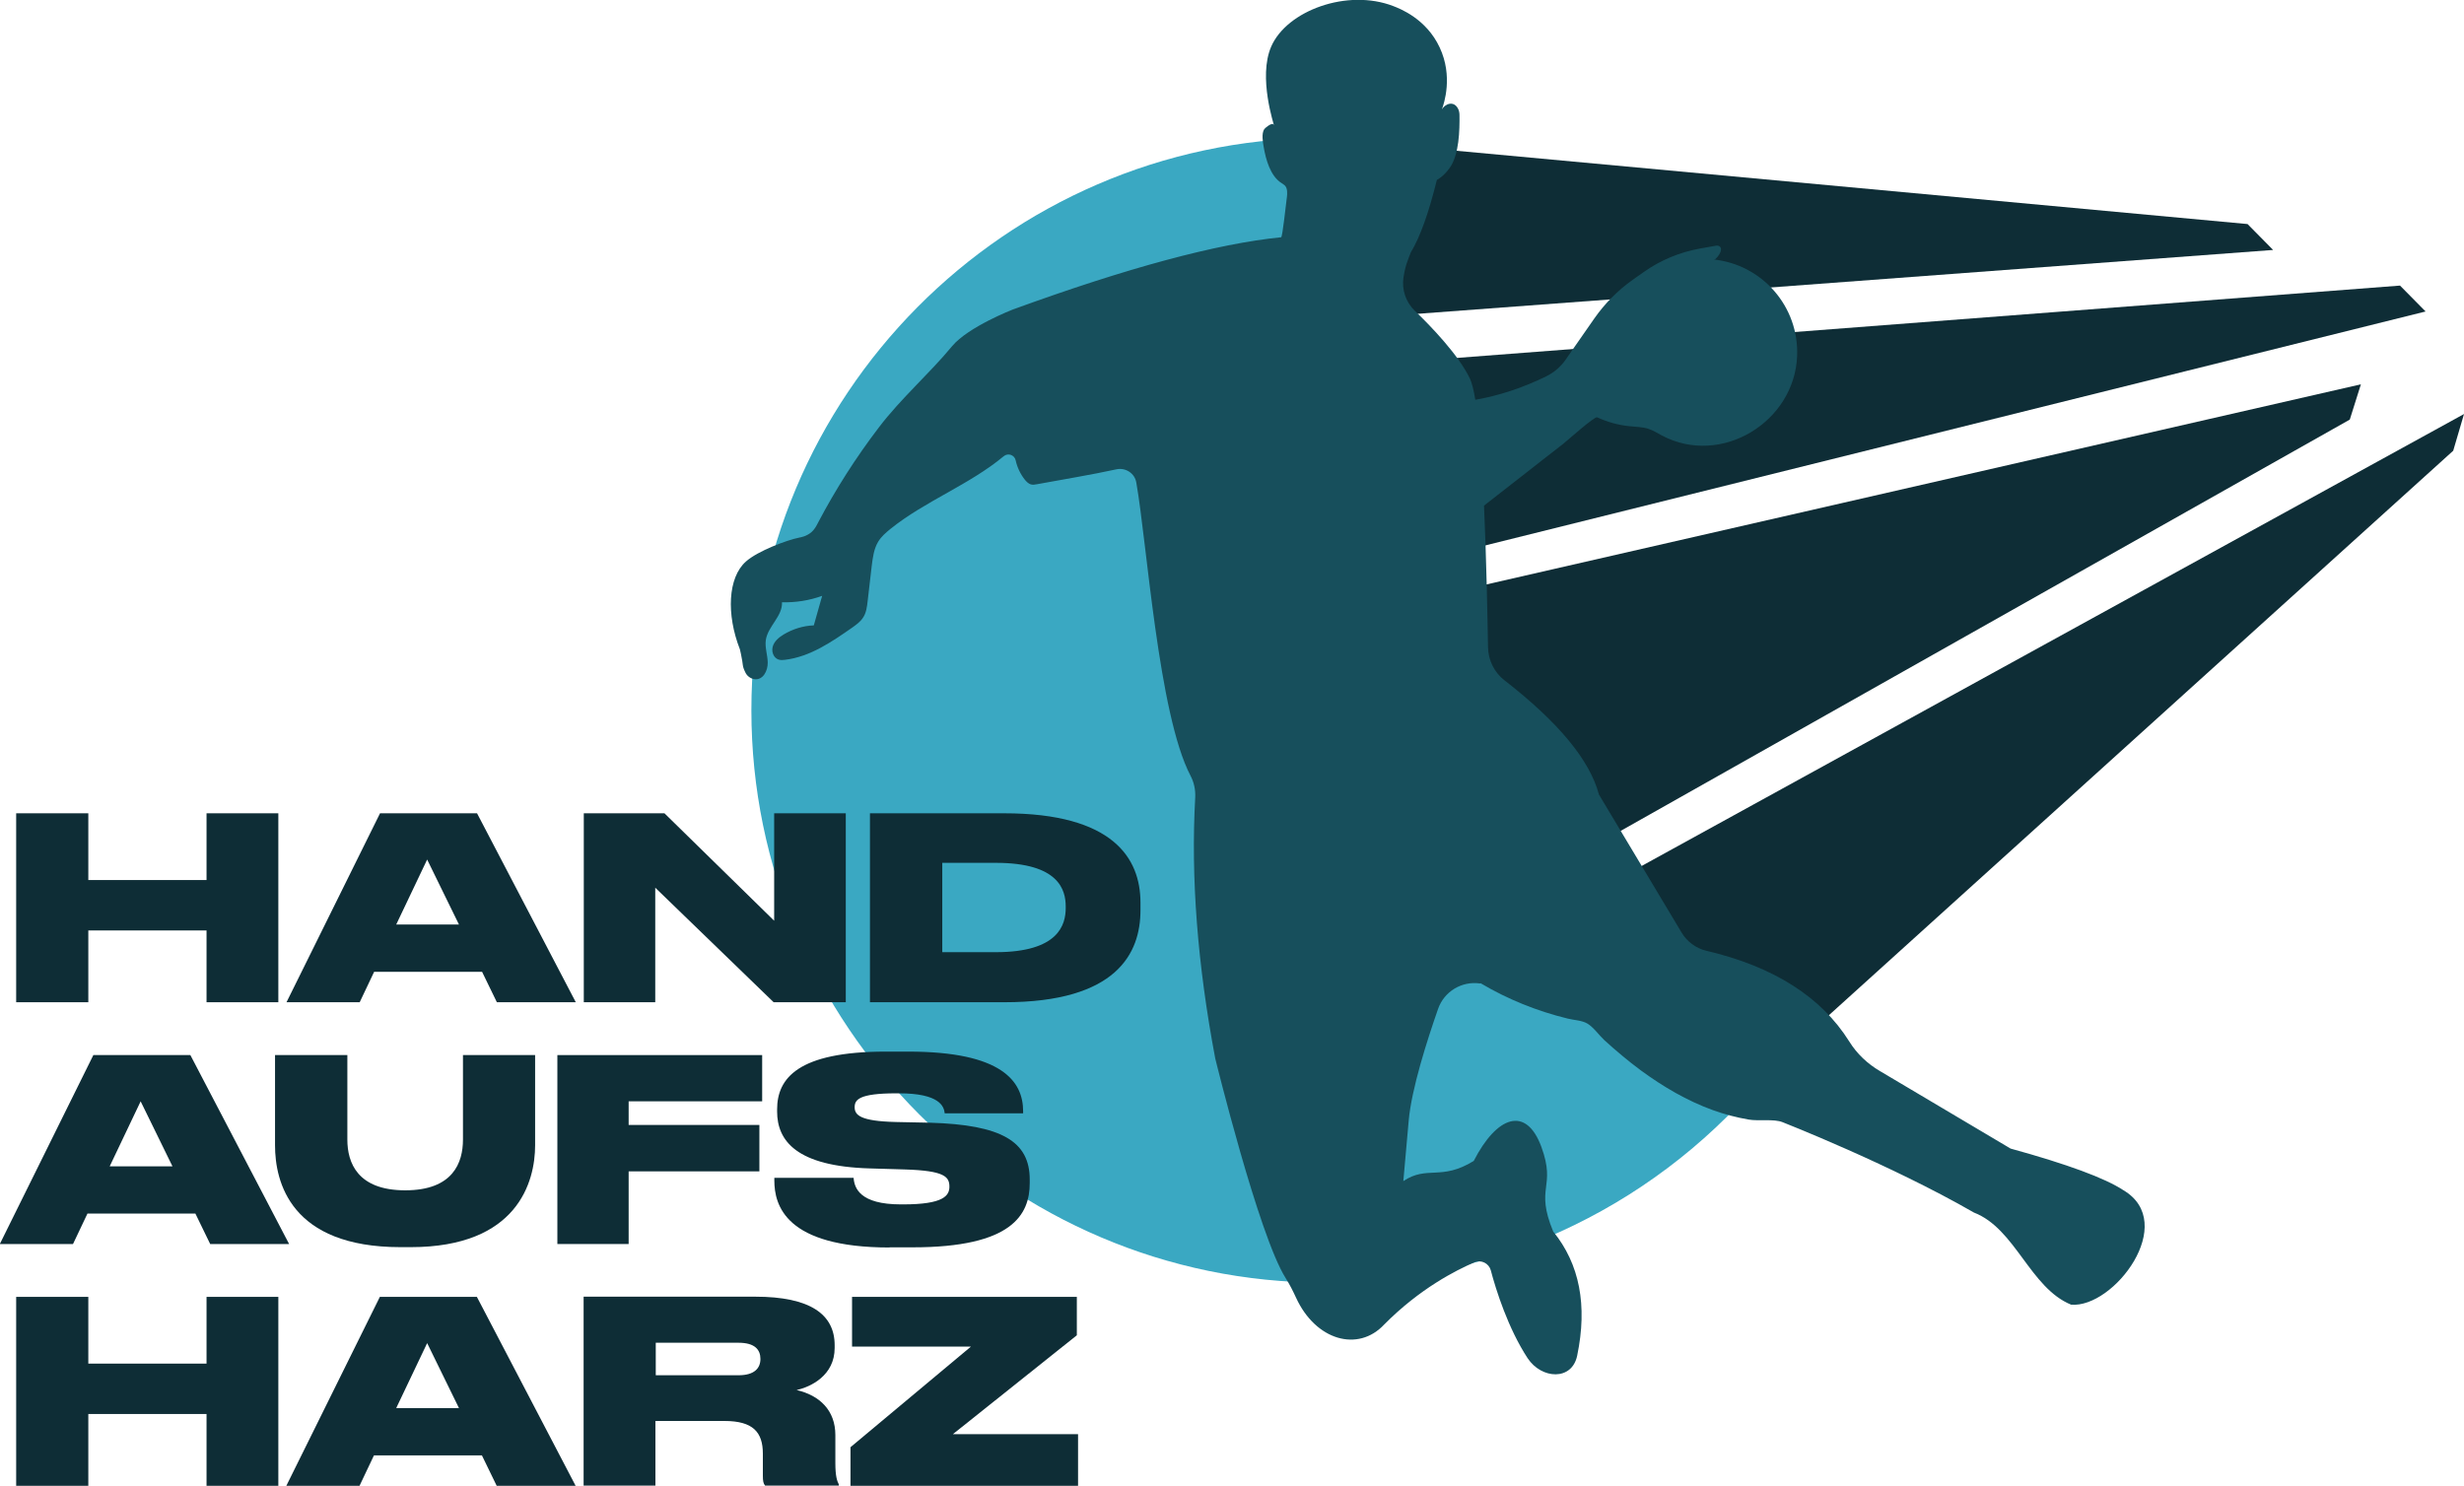
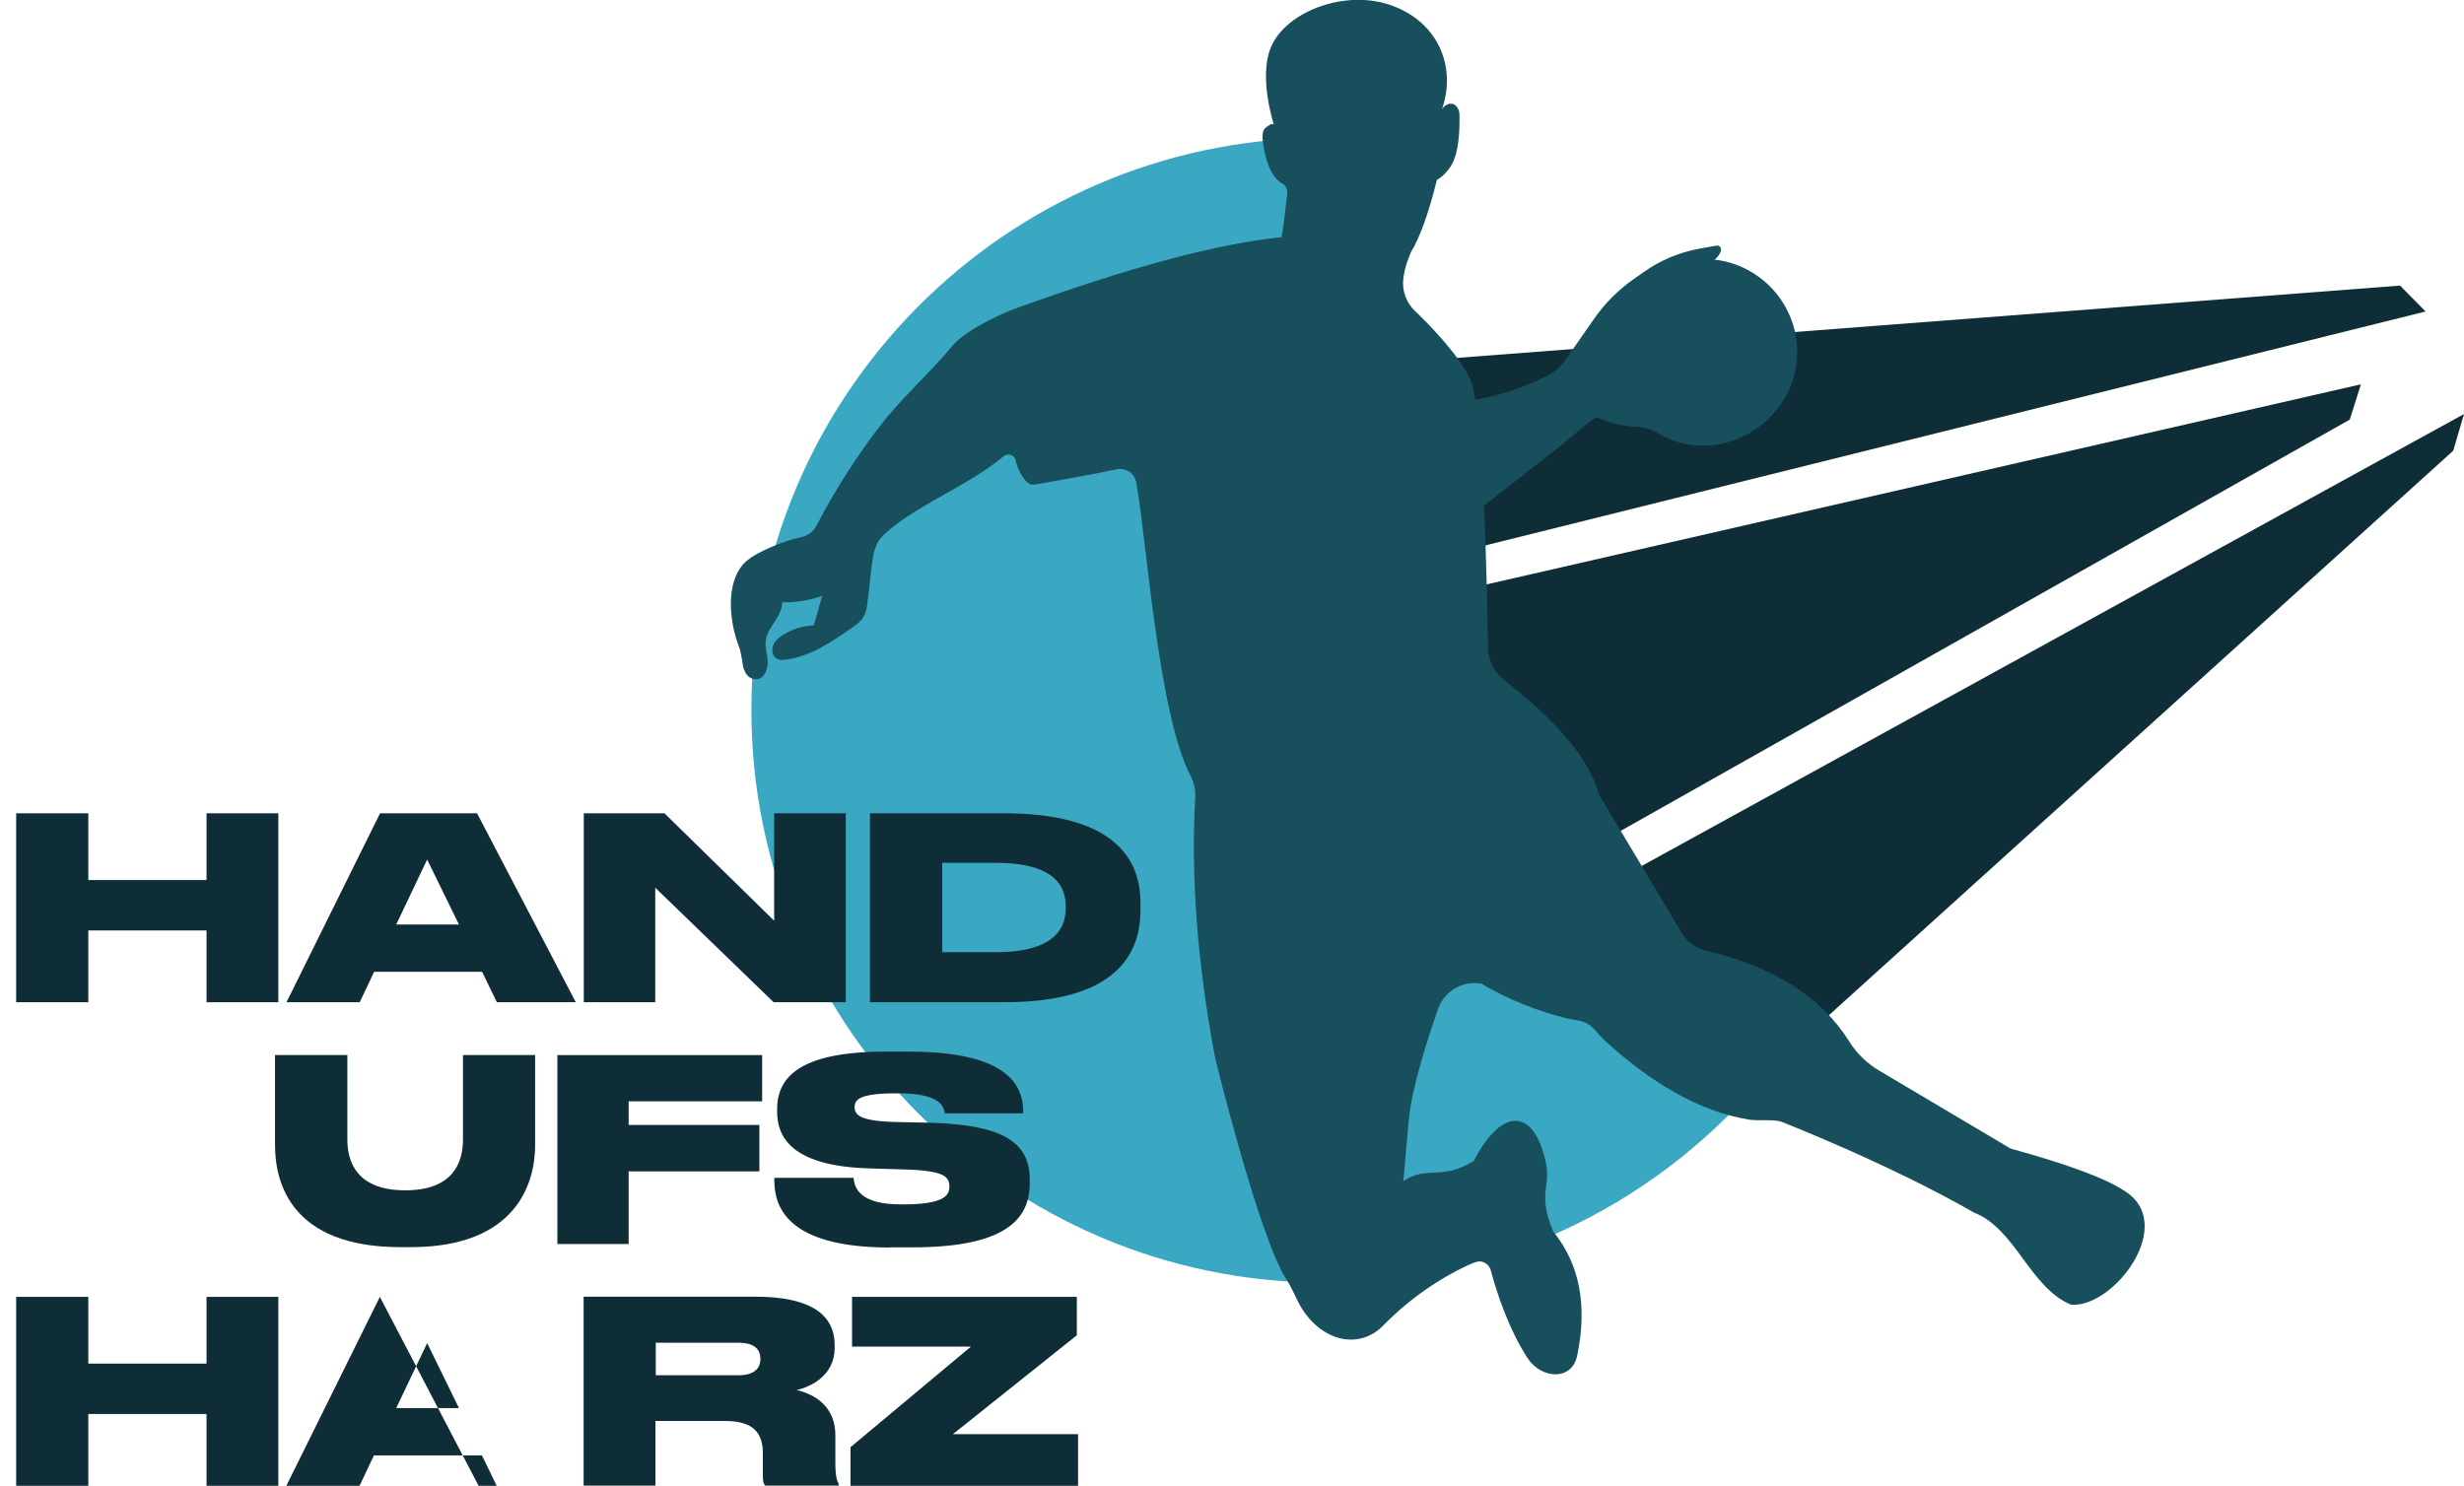
<svg xmlns="http://www.w3.org/2000/svg" id="Ebene_1" viewBox="0 0 141.73 85.48">
  <defs>
    <style>.cls-1{fill:#174f5c;}.cls-2{fill:#0e2d36;}.cls-3{fill:#3aa8c2;}</style>
  </defs>
  <polygon class="cls-2" points="89.06 52.77 94.76 58.26 101.69 61.58 141.11 25.93 141.73 23.82 89.06 52.77" />
  <polygon class="cls-2" points="72.54 36.59 72.51 36.84 87.34 51.12 135.16 24.14 135.8 22.11 72.54 36.59" />
  <polygon class="cls-2" points="72.77 34.53 139.52 17.92 138.05 16.43 74.3 21.32 72.77 34.53" />
  <g>
-     <path class="cls-2" d="m75.8,7.93h-.12s0,0,0,0c.04,0,.08,0,.12,0Z" />
-     <polygon class="cls-2" points="74.62 18.57 130.75 14.38 129.28 12.89 75.85 7.94 74.62 18.57" />
-   </g>
+     </g>
  <path class="cls-3" d="m94.76,58.26l-22.26-21.42,3.34-28.91c-18.04.17-32.62,14.85-32.62,32.93s14.75,32.93,32.93,32.93c10.33,0,19.54-4.75,25.58-12.19l-6.98-3.34Z" />
  <path class="cls-1" d="m85.13,56.58c-1.05-.15-2.06.46-2.41,1.46-.63,1.8-1.53,4.61-1.69,6.42-.1,1.16-.21,2.33-.31,3.49,1.38-.92,2.17,0,4.05-1.16,1.32-2.58,3.01-3.2,3.89-.81.87,2.38-.39,2.28.68,4.87,1.52,1.87,1.98,4.25,1.38,7.14-.3,1.46-2.05,1.36-2.85.15-1.12-1.71-1.82-3.92-2.12-5.06-.11-.4-.55-.62-.93-.46-1.08.46-3.16,1.52-5.2,3.58-1.5,1.61-3.94.92-5.07-1.54-.18-.39-.37-.77-.6-1.13-1.56-2.48-4.05-12.64-4.05-12.64-1.02-5.4-1.41-10.41-1.15-15.02.02-.43-.07-.86-.27-1.24-1.85-3.53-2.51-13.44-3.12-16.87-.09-.53-.61-.87-1.14-.76-1.52.33-3.06.58-4.58.86-.11.02-.23.04-.34.01-.14-.04-.25-.15-.35-.27-.26-.33-.44-.71-.53-1.12-.07-.31-.44-.44-.69-.23-1.97,1.64-4.49,2.56-6.5,4.17-.27.22-.54.45-.72.75-.25.42-.31.92-.37,1.4-.08.66-.15,1.32-.23,1.99-.04.35-.08.71-.28.99-.15.23-.38.39-.6.55-1.19.83-2.44,1.69-3.88,1.86-.22.03-.45.03-.62-.21-.1-.15-.13-.34-.09-.52.08-.33.36-.56.64-.73.52-.31,1.12-.5,1.73-.52l.48-1.7c-.74.27-1.53.39-2.31.37.04.8-.81,1.38-.93,2.17-.06.43.1.86.11,1.29.01.48-.27,1.05-.79.96-.22-.04-.41-.19-.5-.39-.2-.41-.1-.37-.25-1.05-.02-.11-.05-.21-.06-.27-.79-2.02-.69-4.13.34-5.05.69-.62,2.4-1.25,3.07-1.38.1-.02.42-.07.71-.32.17-.15.28-.35.38-.55,1.01-1.92,2.18-3.75,3.5-5.48,1.28-1.68,2.88-3.06,4.21-4.67.93-1.11,3.48-2.1,3.48-2.1,6.59-2.4,11.74-3.79,15.44-4.16.08,0,.28-1.95.31-2.13.03-.23.07-.47,0-.69-.02-.05-.04-.09-.07-.13-.06-.07-.15-.12-.22-.17-.64-.4-.9-1.36-1.02-2.06-.05-.28-.14-.78.03-1.04.03-.05.4-.37.52-.28.03.03.04.07.04.07.02,0-.93-2.77-.16-4.54.9-2.07,4.38-3.35,7.02-2.33.39.15,1.9.73,2.67,2.38.78,1.66.25,3.23.13,3.56.19-.33.7-.52.94-.01.05.11.07.23.07.35.01.83-.01,2.27-.57,3.04-.37.51-.73.68-.73.68-.47,1.9-.97,3.3-1.5,4.17-.14.38-.31.71-.42,1.43-.11.71.13,1.43.65,1.93.95.91,2.52,2.55,3.17,3.9.11.24.22.66.31,1.22,1.37-.24,2.74-.69,4.1-1.36.44-.22.81-.54,1.09-.94l1.65-2.37c.6-.86,1.35-1.62,2.21-2.23l.64-.45c.96-.68,2.06-1.14,3.23-1.35l.95-.17c.38-.01.34.42-.08.79-.03,0-.06,0-.08.01,2.79.29,4.92,2.71,4.8,5.56-.15,3.78-4.35,6.37-7.77,4.57-.26-.14-.51-.3-.79-.39-.35-.11-.72-.11-1.08-.15-.64-.06-1.28-.24-1.86-.51-.15-.07-1.72,1.34-1.96,1.53-.69.53-1.37,1.07-2.05,1.6-.83.65-1.66,1.3-2.5,1.95.14,3.12.2,6.4.23,8.13.01.76.36,1.47.96,1.93,3.09,2.4,4.9,4.59,5.42,6.56l4.76,7.95c.31.52.83.9,1.42,1.04,3.87.91,6.61,2.65,8.22,5.22.44.71,1.06,1.29,1.78,1.71l7.5,4.45c3.27.9,5.43,1.7,6.48,2.39,3.19,1.88-.54,6.8-3,6.59-2.37-.97-3.2-4.38-5.59-5.3-4.83-2.78-11.01-5.2-11.01-5.2-.5-.2-1.39-.05-1.95-.15-.7-.12-1.38-.3-2.05-.54-1.49-.54-2.87-1.35-4.15-2.29-.73-.54-1.43-1.13-2.1-1.74-.3-.28-.62-.74-.97-.95-.31-.19-.79-.2-1.14-.29-1.76-.43-3.45-1.11-5-2.03" />
  <g>
    <polygon class="cls-2" points=".93 46.79 5.08 46.79 5.08 50.63 11.88 50.63 11.88 46.79 16.01 46.79 16.01 57.66 11.88 57.66 11.88 53.53 5.08 53.53 5.08 57.66 .93 57.66 .93 46.79" />
    <path class="cls-2" d="m24.57,49.45l-1.78,3.74h3.61l-1.83-3.74Zm3.16,6.46h-6.21l-.83,1.75h-4.21l5.38-10.87h5.58l5.68,10.87h-4.54l-.85-1.75Z" />
    <polygon class="cls-2" points="38.22 46.79 44.53 52.97 44.53 46.79 48.65 46.79 48.65 57.66 44.5 57.66 37.69 51.07 37.69 57.66 33.58 57.66 33.58 46.79 38.22 46.79" />
    <path class="cls-2" d="m54.2,54.78h3.08c3.62,0,4.02-1.59,4.02-2.54v-.09c0-.95-.39-2.51-4.02-2.51h-3.08v5.14Zm-4.15-7.99h7.71c6.27,0,7.84,2.59,7.84,5.14v.44c0,2.47-1.36,5.29-7.83,5.29h-7.73v-10.87Z" />
-     <path class="cls-2" d="m8.09,63.36l1.83,3.74h-3.61l1.78-3.74Zm-2.72-2.66l-5.38,10.87h4.21l.83-1.75h6.21l.85,1.75h4.54l-5.68-10.87h-5.58Z" />
    <path class="cls-2" d="m15.82,60.7h4.16v4.86c0,1.33.58,2.92,3.33,2.92s3.32-1.59,3.32-2.92v-4.86h4.15v5.19c0,2.1-1.01,5.86-7.16,5.86h-.58c-6.33,0-7.22-3.75-7.22-5.86v-5.19Z" />
    <polygon class="cls-2" points="43.84 60.7 43.84 63.36 36.16 63.36 36.16 64.72 43.68 64.72 43.68 67.39 36.16 67.39 36.16 71.57 32.06 71.57 32.06 60.7 43.84 60.7" />
    <path class="cls-2" d="m51.17,71.77c-6,0-6.63-2.44-6.63-3.86v-.15h4.56c.04.58.35,1.53,2.72,1.53h.13c2.32,0,2.66-.5,2.66-1.02h0c0-.57-.28-.92-2.56-.99l-2.02-.06c-4.21-.12-5.33-1.59-5.33-3.27v-.13c0-1.77,1.18-3.32,6.25-3.32h1.3c5.38,0,6.6,1.71,6.6,3.43v.12h-4.51c-.04-.39-.28-1.15-2.63-1.15h-.15c-2.18,0-2.4.38-2.4.8h0c0,.45.32.8,2.37.85l1.96.04c4.13.12,5.74,1.08,5.74,3.27v.2c0,1.83-1.02,3.7-6.73,3.7h-1.33Z" />
    <polygon class="cls-2" points="11.88 74.61 11.88 78.45 5.08 78.45 5.08 74.61 .93 74.61 .93 85.48 5.08 85.48 5.08 81.35 11.88 81.35 11.88 85.48 16.01 85.48 16.01 74.61 11.88 74.61" />
-     <path class="cls-2" d="m24.57,77.27l1.83,3.74h-3.61l1.78-3.74Zm-2.72-2.66l-5.38,10.87h4.21l.83-1.75h6.21l.85,1.75h4.54l-5.68-10.87h-5.58Z" />
+     <path class="cls-2" d="m24.57,77.27l1.83,3.74h-3.61l1.78-3.74Zm-2.72-2.66l-5.38,10.87h4.21l.83-1.75h6.21l.85,1.75h4.54h-5.58Z" />
    <path class="cls-2" d="m37.72,79.12h4.76c.92,0,1.26-.41,1.26-.94h0c0-.53-.32-.93-1.26-.93h-4.76v1.87Zm0,6.35h-4.15v-10.87h9.87c3.17,0,4.57,1.02,4.57,2.79v.16c0,1.58-1.37,2.24-2.19,2.42,1.34.31,2.23,1.18,2.23,2.59v1.61c0,.76.1,1.04.2,1.23v.07h-4.24c-.1-.12-.13-.26-.13-.57v-1.27c0-1.24-.57-1.88-2.21-1.88h-3.97v3.72Z" />
    <polygon class="cls-2" points="49.01 74.61 49.01 77.47 55.85 77.47 48.92 83.26 48.92 85.48 62.01 85.48 62.01 82.51 54.81 82.51 61.94 76.82 61.94 74.61 49.01 74.61" />
  </g>
</svg>